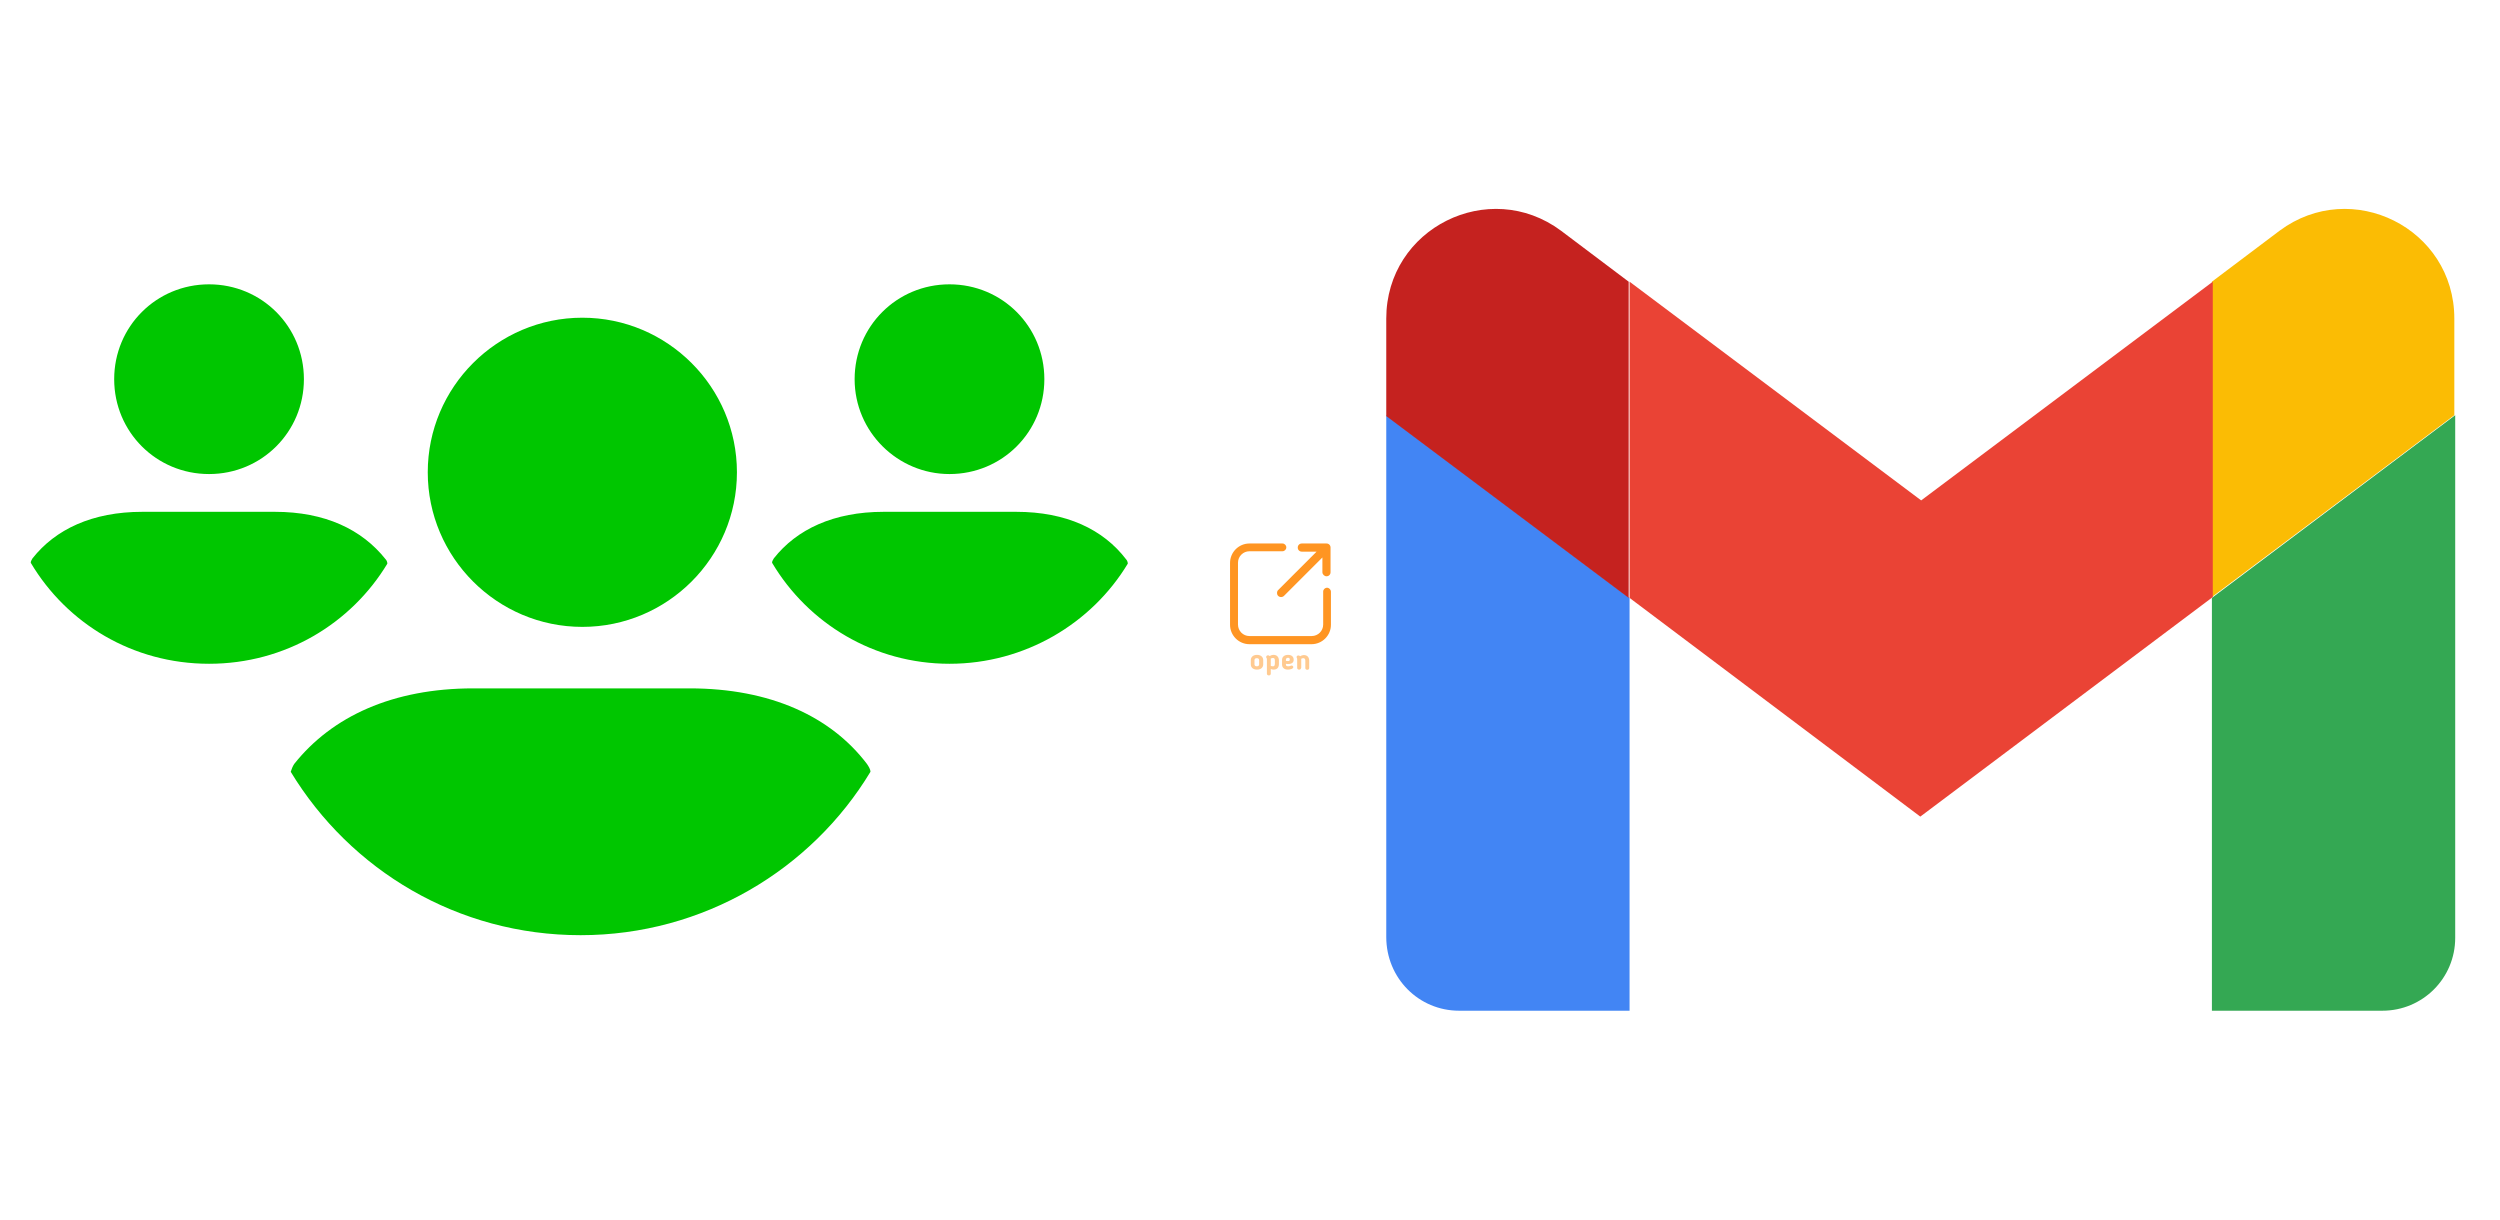
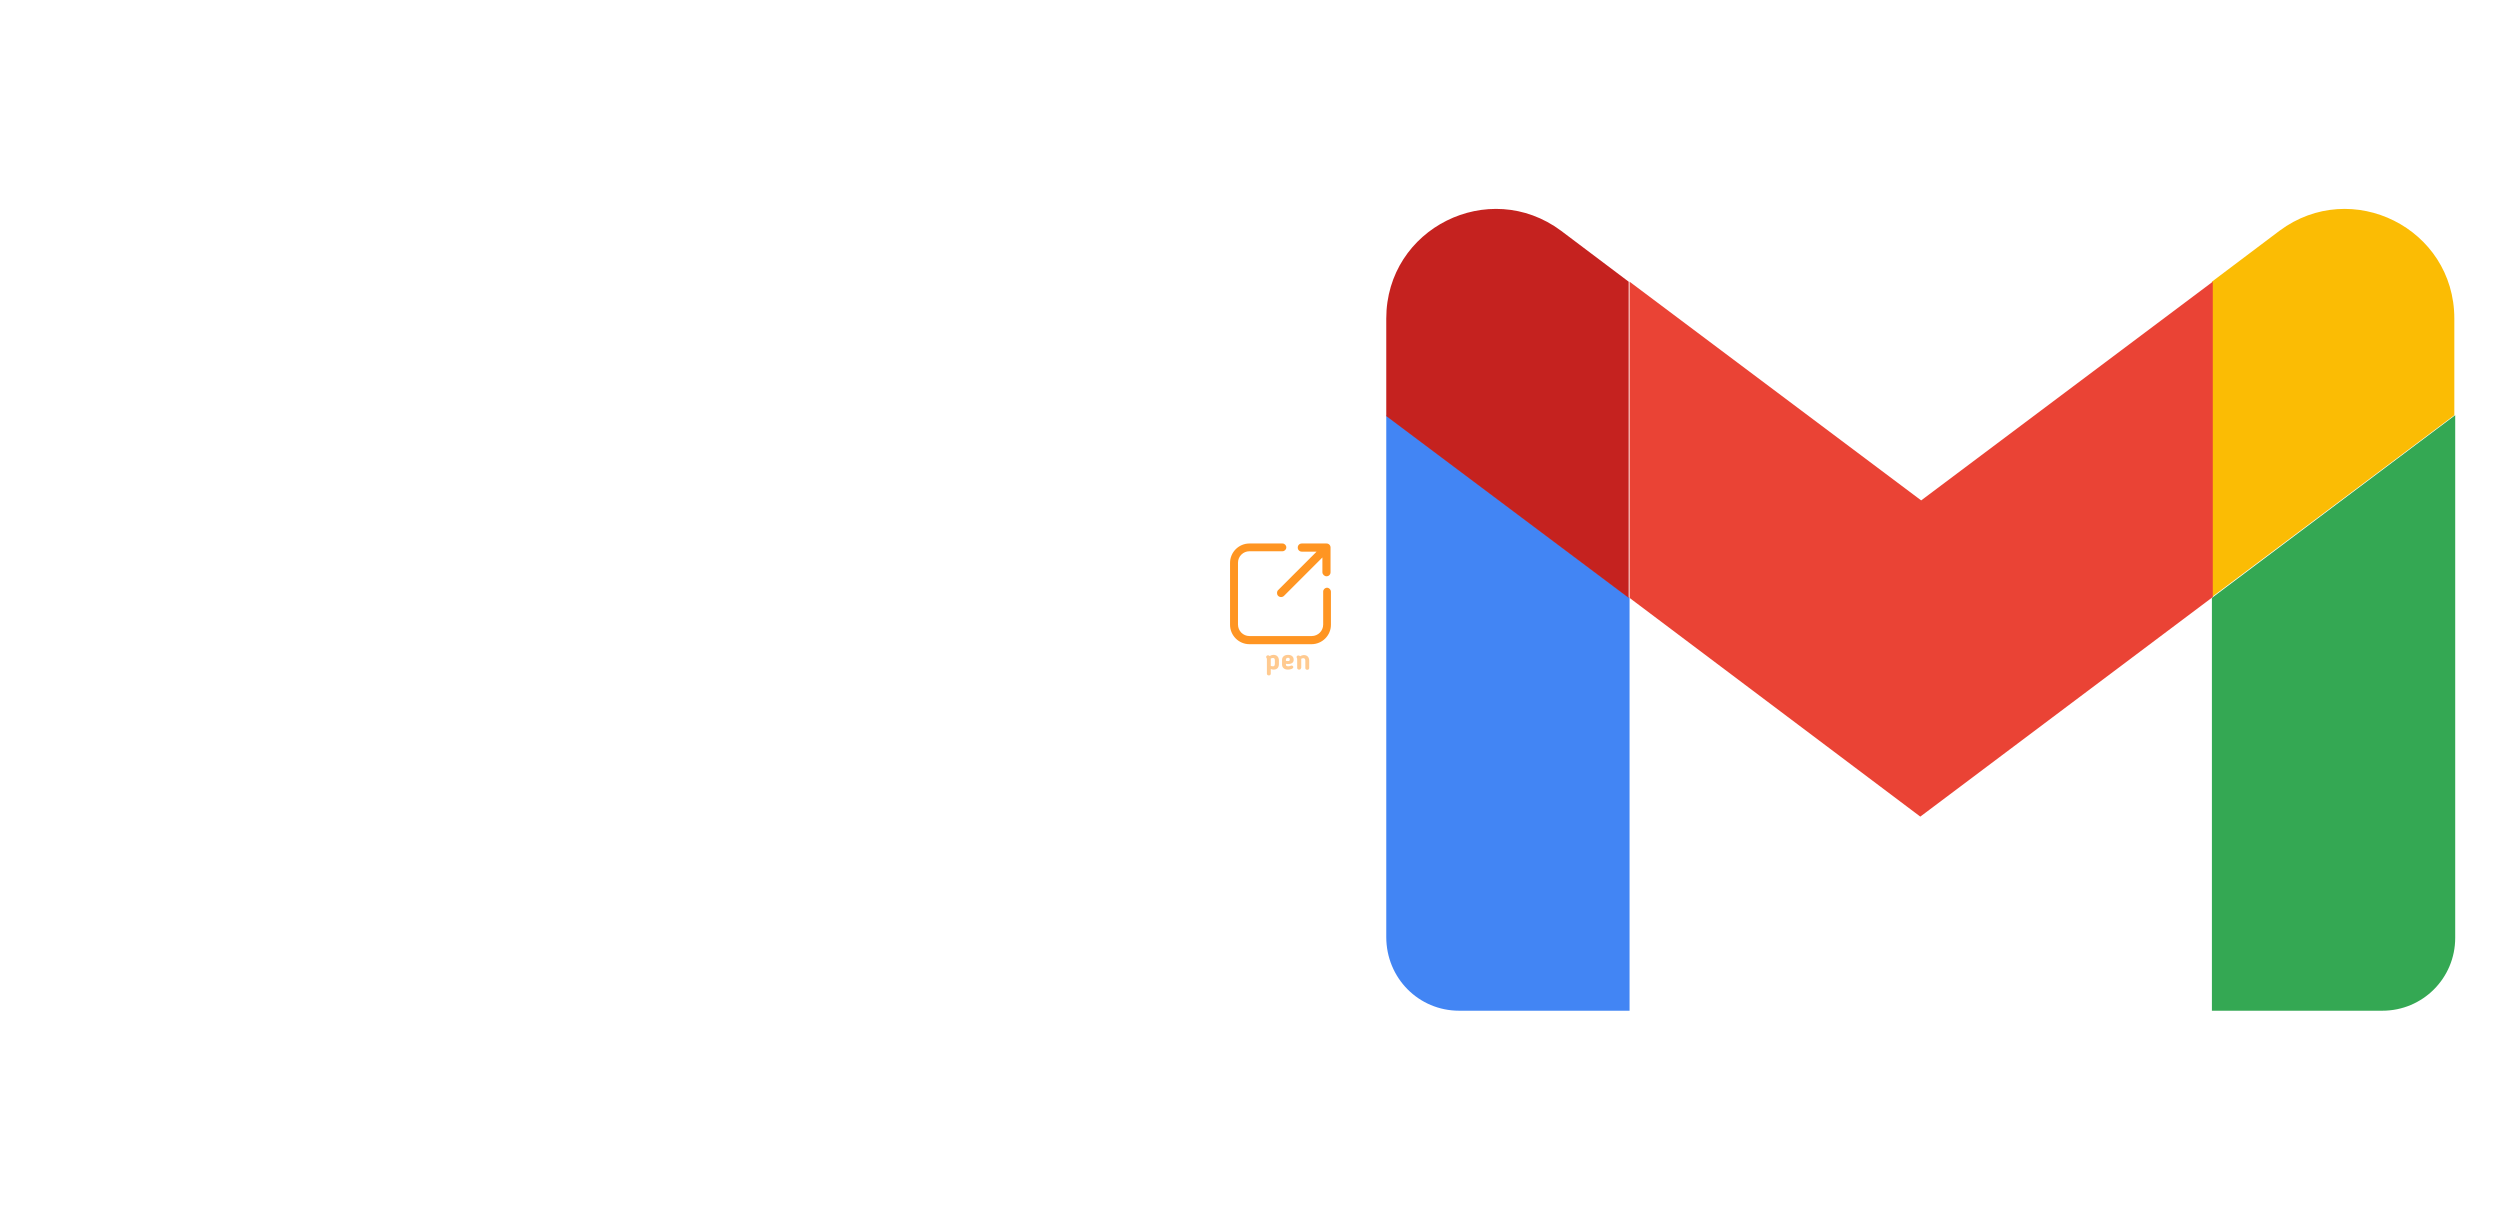
<svg xmlns="http://www.w3.org/2000/svg" width="1025" height="500" version="1.1">
  <svg x="0" y="0" width="475" height="500" viewBox="0, 0, 131.9, 125.7" xml:space="preserve" id="e6f81958-2d5b-412e-a3cb-33bdb9bdd74f" enable-background="new 0 0 131.9 125.7" version="1.1">
    <g>
      <g>
        <g>
-           <path d="M48.7 47.2 C48.7 37.5 56.6 29.6 66.3 29.6 C76 29.6 83.9 37.5 83.9 47.2 C83.9 56.9 76 64.8 66.3 64.8 C56.6 64.8 48.7 56.9 48.7 47.2 z M78.5 71.8 L53.9 71.8 C44.7 71.8 37.8 75 33.5 80.4 C33.3 80.7 33.2 81 33.1 81.3 C39.9 92.5 52.1 99.9 66.1 99.9 C80.1 99.9 92.4 92.4 99.1 81.3 C99.1 81 98.9 80.7 98.7 80.4 C94.6 75 87.7 71.8 78.5 71.8 z M108.1 47.4 C114.1 47.4 118.9 42.6 118.9 36.6 C118.9 30.6 114.1 25.8 108.1 25.8 C102.1 25.8 97.3 30.6 97.3 36.6 C97.3 42.6 102.2 47.4 108.1 47.4 z M115.7 51.7 L100.6 51.7 C94.9 51.7 90.7 53.7 88.1 57 C88 57.2 87.9 57.3 87.9 57.5 C92 64.4 99.5 69 108.1 69 C116.7 69 124.3 64.4 128.4 57.6 C128.4 57.4 128.3 57.2 128.2 57.1 C125.6 53.7 121.4 51.7 115.7 51.7 z M23.8 47.4 C29.8 47.4 34.6 42.6 34.6 36.6 C34.6 30.6 29.8 25.8 23.8 25.8 C17.8 25.8 13 30.6 13 36.6 C13 42.6 17.8 47.4 23.8 47.4 z M31.3 51.7 L16.2 51.7 C10.5 51.7 6.3 53.7 3.7 57 C3.6 57.2 3.5 57.3 3.5 57.5 C7.6 64.4 15.1 69 23.8 69 C32.5 69 40 64.4 44.1 57.6 C44.1 57.4 44 57.2 43.9 57.1 C41.2 53.7 37 51.7 31.3 51.7 z" style="fill:#00C600;" />
-         </g>
+           </g>
      </g>
    </g>
  </svg>
  <svg x="550" y="0" width="475" height="500" viewBox="0, 0, 131.9, 125.7" xml:space="preserve" id="Layer_1" enable-background="new 0 0 131.9 125.7" version="1.1">
    <g>
      <path d="M13.4 108.5 L32.8 108.5 L32.8 61.5 L5.1 40.7 L5.1 100.1 C5.1 104.8 8.8 108.5 13.4 108.5" style="fill:#4285F4;" />
      <path d="M99.1 108.5 L118.5 108.5 C123.1 108.5 126.8 104.8 126.8 100.2 L126.8 40.7 L99.1 61.5" style="fill:#34A853;" />
      <path d="M99.1 25.5 L99.1 61.4 L126.7 40.7 L126.7 29.7 C126.7 19.4 115 13.6 106.8 19.7" style="fill:#FBBC04;" />
      <path d="M32.8 61.5 L32.8 25.5 L66 50.4 L99.2 25.5 L99.2 61.4 L65.9 86.4" style="fill:#EA4335;" />
      <path d="M5.1 29.7 L5.1 40.8 L32.7 61.5 L32.7 25.5 L25 19.7 C16.8 13.6 5.1 19.4 5.1 29.7" style="fill:#C5221F;" />
    </g>
  </svg>
  <svg x="475" y="200" width="100" height="100" viewBox="0, 0, 68, 125.7" xml:space="preserve" id="Layer_1#1" enable-background="new 0 0 68 125.7" version="1.1">
    <g id="Layer_1_00000017508270875717587870000016084312708746865847_" />
    <g id="sync_1_" />
    <g id="add_1_" />
    <g id="move_1_" />
    <g id="transfer_1_" />
    <g id="share_1_" />
    <g id="link_1_" />
    <g id="export_1_" />
    <g id="integrate_1_" />
    <g id="connect_1_" />
    <g id="copy_1_" />
    <g id="convert_1_" />
    <g id="push" />
    <g id="upload_1_" />
    <g id="download_1_" />
    <g id="migrate_1_" />
    <g id="import_export_1_" />
    <g id="create_shared_1_" />
    <g id="auto-sync_1_" />
    <g id="two-way_sync_1_" />
    <g id="one-way_two-way_sync_1_" />
    <g id="access_1_" />
    <g id="edit" />
    <g id="manage_1_" />
    <g id="update_1_" />
    <g id="open_1_" />
    <g id="display_1_" />
    <g id="use_1_" />
    <g id="get_1_" />
    <g>
      <g opacity="0.5">
-         <path d="M18.7 91 L18.7 88.8 C18.7 87.3 19.8 86.1 21.9 86.1 C24 86.1 25.1 87.3 25.1 88.8 L25.1 91 C25.1 92.5 24 93.7 21.9 93.7 C19.8 93.7 18.7 92.5 18.7 91 z M23 91 L23 88.8 C23 88.2 22.6 87.8 21.8 87.8 C21 87.8 20.6 88.2 20.6 88.8 L20.6 91 C20.6 91.6 21 92 21.8 92 C22.6 92 23 91.6 23 91 z" style="fill:#FF9522;" />
        <path d="M29 93.4 L29 95.8 C29 96.3 28.6 96.7 28 96.7 C27.4 96.7 27 96.3 27 95.8 L27 88.4 C27 88.1 27 87.9 26.8 87.7 C26.7 87.6 26.6 87.4 26.6 87.2 C26.6 86.7 27.1 86.3 27.6 86.3 C27.9 86.3 28.2 86.5 28.4 86.7 C29.1 86.3 29.7 86.1 30.5 86.1 C32.2 86.1 33.2 87.3 33.2 89 L33.2 90.7 C33.2 92.4 32.5 93.7 30.4 93.7 C29.9 93.7 29.6 93.6 29 93.4 z M29 91.8 C29.4 91.9 29.8 92 30.1 92 C30.8 92 31.1 91.6 31.1 90.6 L31.1 88.9 C31.1 88.1 30.8 87.7 30.1 87.7 C29.8 87.7 29.4 87.8 29 88 C29 88.1 29 88.2 29 88.3 L29 91.8 z" style="fill:#FF9522;" />
        <path d="M36.8 90.7 L36.8 91.2 C36.8 91.7 37.2 92 38 92 C38.5 92 38.8 91.9 39.3 91.7 C39.4 91.7 39.5 91.6 39.7 91.6 C40.4 91.6 40.6 92.1 40.6 92.4 C40.6 93.4 38.7 93.7 37.8 93.7 C35.9 93.7 34.8 92.6 34.8 91.1 L34.8 88.7 C34.8 87.2 35.9 86.1 37.9 86.1 C39.8 86.1 40.8 87.1 40.8 88.6 C40.8 90 39.9 90.8 38 90.8 C37.6 90.8 37.2 90.8 36.8 90.7 z M37.9 87.6 C37.2 87.6 36.8 88 36.8 88.6 L36.8 89.2 C37.3 89.2 37.7 89.3 37.9 89.3 C38.5 89.3 38.8 89.1 38.8 88.5 C38.8 87.9 38.5 87.6 37.9 87.6 z" style="fill:#FF9522;" />
        <path d="M44.6 92.8 C44.6 93.3 44.3 93.7 43.6 93.7 C42.9 93.7 42.6 93.3 42.6 92.8 L42.6 88.4 C42.6 87.9 42.5 87.9 42.5 87.8 C42.3 87.5 42.3 87.4 42.3 87.2 C42.3 86.7 42.7 86.4 43.3 86.4 C43.6 86.4 43.9 86.6 44.1 86.8 C44.8 86.4 45.4 86.2 46 86.2 C47.8 86.2 48.8 87.3 48.8 89.1 L48.8 92.9 C48.8 93.4 48.4 93.8 47.8 93.8 C47.2 93.8 46.8 93.4 46.8 92.9 L46.8 89 C46.8 88.3 46.4 87.8 45.8 87.8 C45.5 87.8 45.1 87.9 44.7 88.1 C44.7 88.2 44.7 88.3 44.7 88.4 L44.7 92.8 z" style="fill:#FF9522;" />
      </g>
      <g>
        <path d="M58 51.5 C56.9 51.5 56 52.4 56 53.5 L56 70.5 C56 73.8 53.3 76.4 50.1 76.4 L18 76.4 C14.7 76.4 12.1 73.7 12.1 70.5 L12.1 38.6 C12.1 35.3 14.8 32.7 18 32.7 L35 32.7 C36.1 32.7 37 31.8 37 30.7 C37 29.6 36.1 28.7 35 28.7 L18 28.7 C12.5 28.7 8 33.2 8 38.7 L8 70.6 C8 76.1 12.5 80.6 18 80.6 L50 80.6 C55.5 80.6 60 76.1 60 70.6 L60 53.6 C60 52.5 59.1 51.5 58 51.5 z" style="fill:#FF9522;" />
        <path d="M59.8 30.8 C59.8 30.2 59.6 29.7 59.2 29.3 C58.8 28.9 58.3 28.7 57.7 28.7 L45 28.7 C44.4 28.7 43.9 28.9 43.5 29.3 C43.1 29.7 42.9 30.2 42.9 30.8 C42.9 31.4 43.1 31.9 43.5 32.3 L43.5 32.3 C43.9 32.7 44.4 32.9 45 32.9 L52.6 32.9 L32.8 52.7 C32 53.5 32 54.9 32.8 55.7 C33.6 56.5 35 56.5 35.8 55.7 L55.6 35.9 L55.6 43.5 C55.6 44.6 56.6 45.6 57.7 45.6 C58.3 45.6 58.8 45.4 59.2 45 C59.6 44.6 59.8 44.1 59.8 43.5 L59.8 30.8 z" style="fill:#FF9522;" />
      </g>
    </g>
  </svg>
</svg>